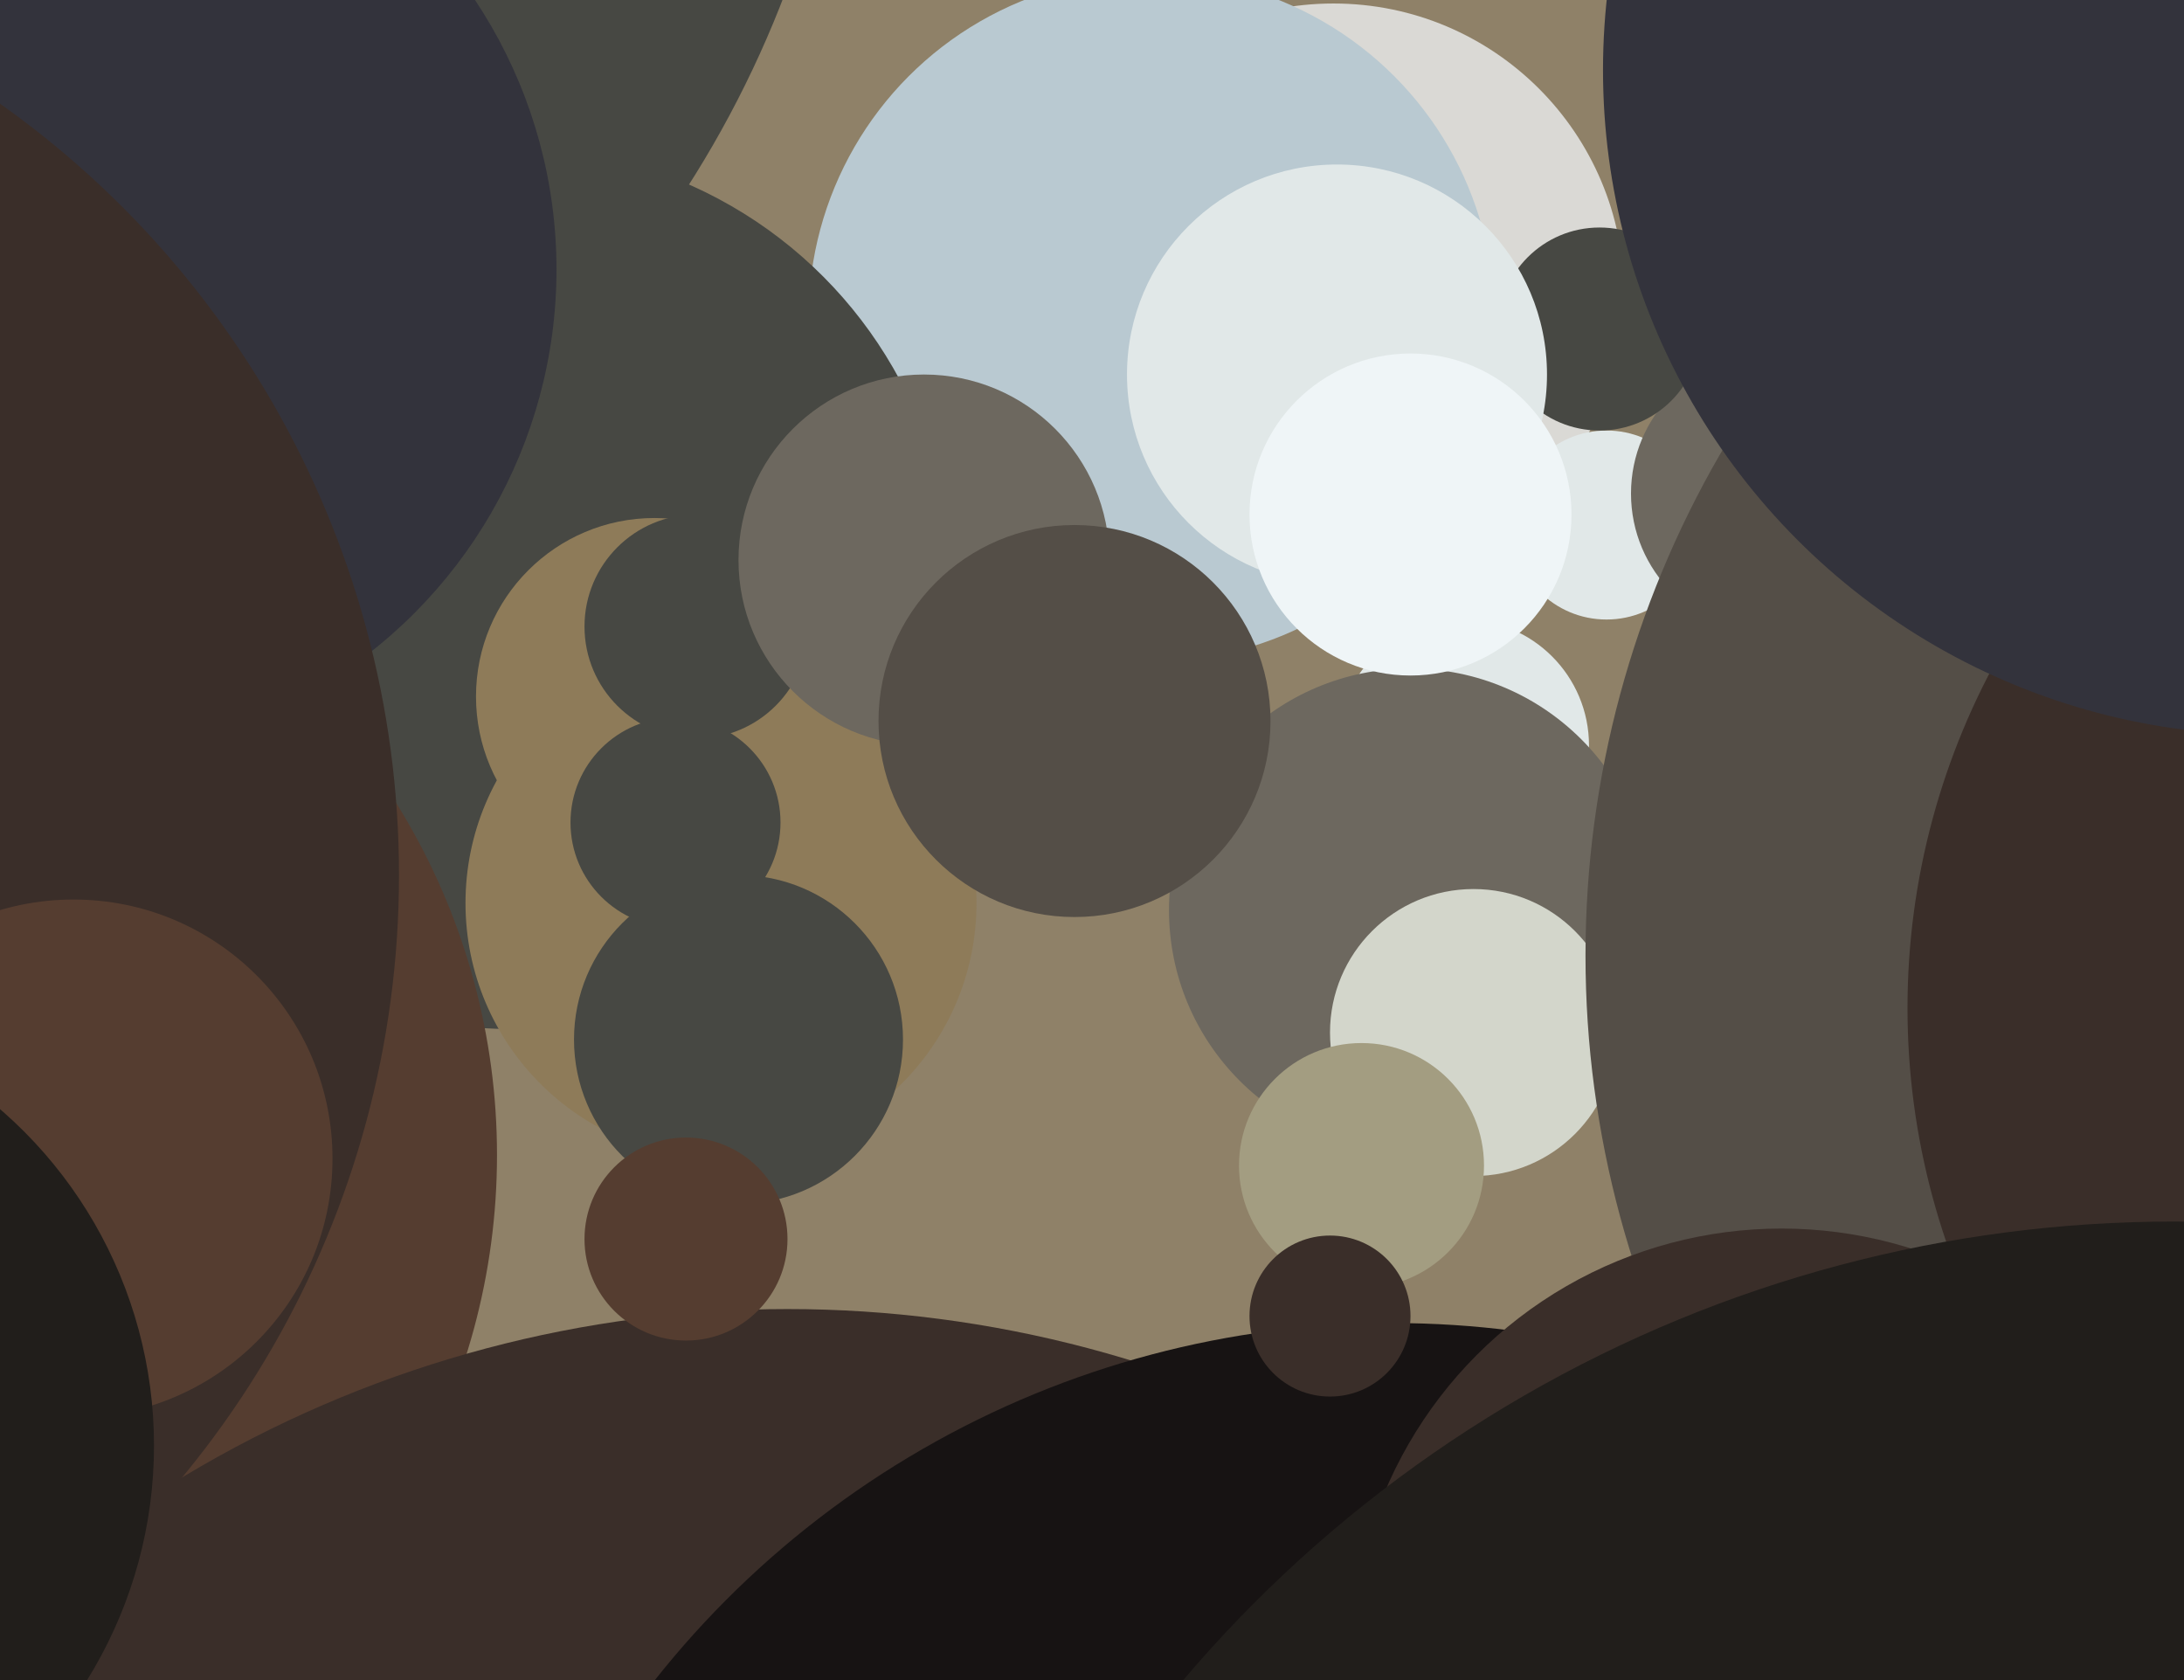
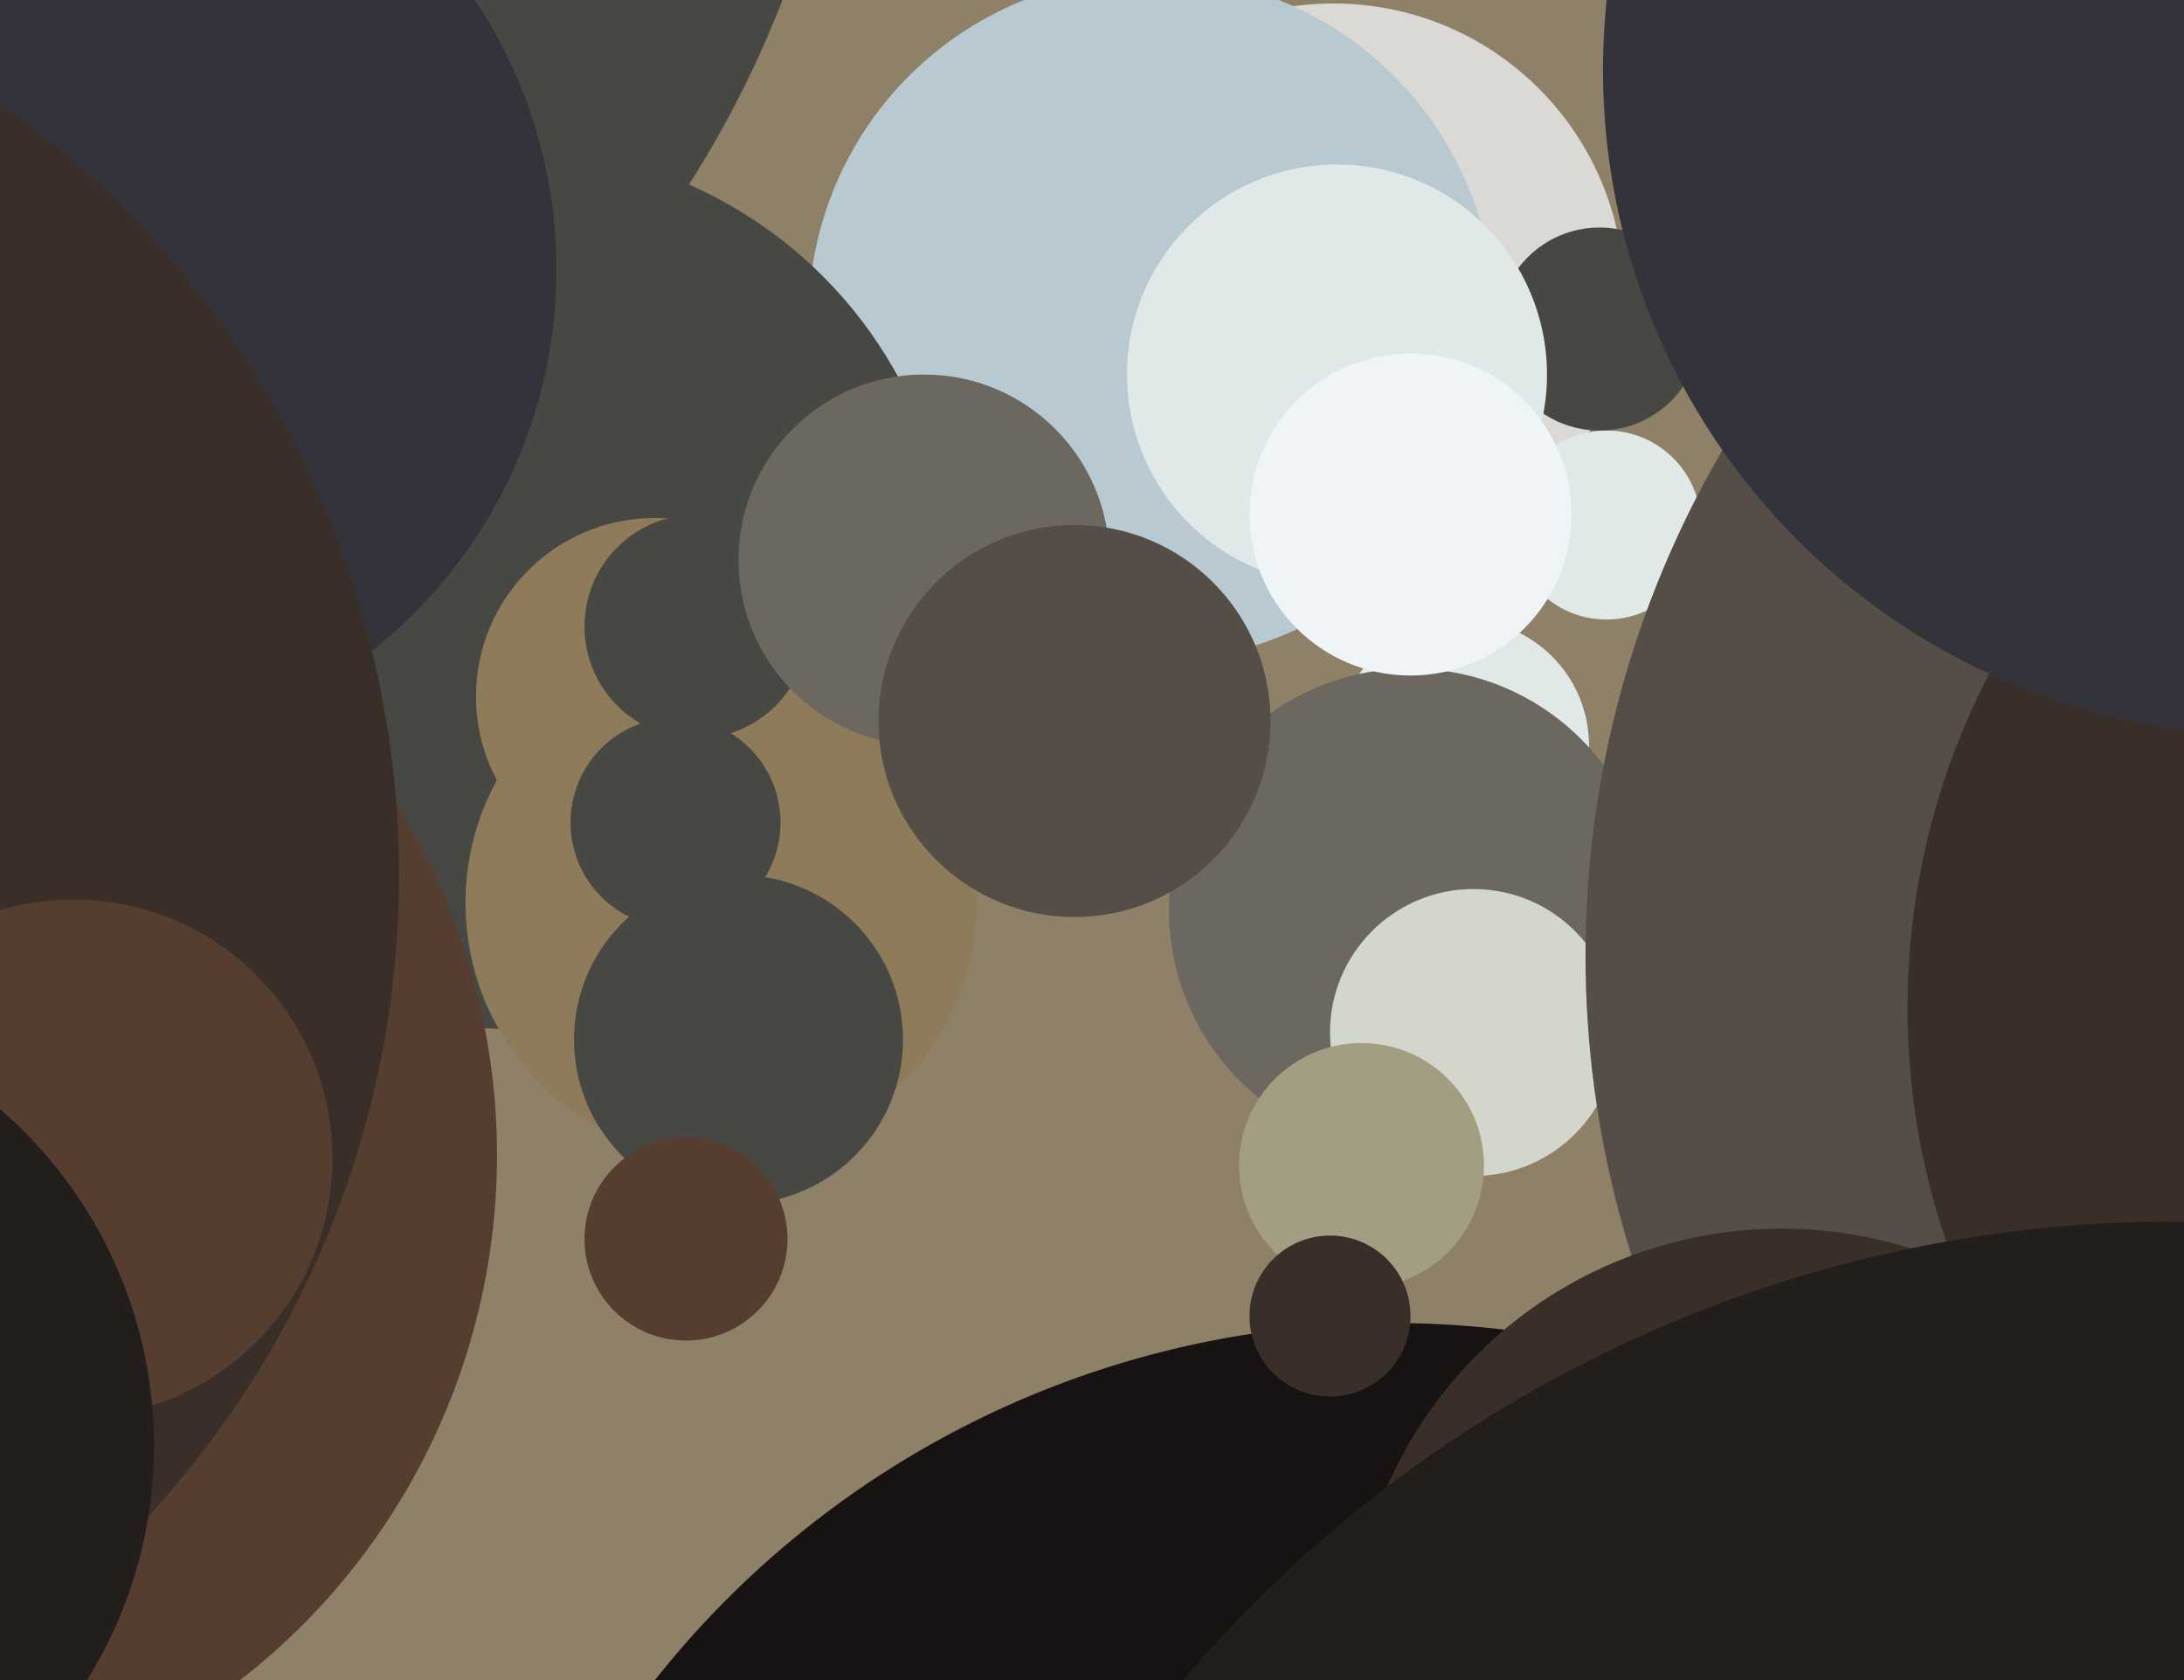
<svg xmlns="http://www.w3.org/2000/svg" width="624px" height="480px">
  <rect width="624" height="480" fill="rgb(143,129,104)" />
  <circle cx="381" cy="84" r="83" fill="rgb(218,217,213)" />
  <circle cx="329" cy="91" r="98" fill="rgb(185,201,209)" />
  <circle cx="-57" cy="-109" r="301" fill="rgb(71,72,67)" />
  <circle cx="418" cy="213" r="36" fill="rgb(225,232,232)" />
  <circle cx="146" cy="168" r="126" fill="rgb(71,72,67)" />
  <circle cx="403" cy="260" r="69" fill="rgb(109,104,95)" />
  <circle cx="20" cy="77" r="139" fill="rgb(51,51,60)" />
  <circle cx="421" cy="295" r="41" fill="rgb(211,214,203)" />
  <circle cx="459" cy="150" r="27" fill="rgb(225,232,232)" />
-   <circle cx="506" cy="141" r="40" fill="rgb(109,104,95)" />
  <circle cx="187" cy="199" r="51" fill="rgb(142,123,89)" />
  <circle cx="-48" cy="330" r="190" fill="rgb(85,61,48)" />
-   <circle cx="225" cy="709" r="335" fill="rgb(58,46,41)" />
  <circle cx="206" cy="258" r="73" fill="rgb(142,123,89)" />
  <circle cx="-156" cy="250" r="270" fill="rgb(58,46,41)" />
  <circle cx="199" cy="179" r="32" fill="rgb(71,72,67)" />
  <circle cx="264" cy="160" r="53" fill="rgb(109,104,95)" />
  <circle cx="211" cy="297" r="47" fill="rgb(71,72,67)" />
  <circle cx="21" cy="331" r="74" fill="rgb(85,61,48)" />
  <circle cx="457" cy="94" r="29" fill="rgb(71,72,67)" />
  <circle cx="398" cy="647" r="269" fill="rgb(23,19,19)" />
  <circle cx="382" cy="107" r="60" fill="rgb(225,232,232)" />
  <circle cx="739" cy="273" r="286" fill="rgb(84,78,71)" />
  <circle cx="307" cy="206" r="56" fill="rgb(84,78,71)" />
  <circle cx="752" cy="288" r="207" fill="rgb(58,46,41)" />
  <circle cx="509" cy="474" r="123" fill="rgb(58,46,41)" />
  <circle cx="-83" cy="413" r="127" fill="rgb(33,30,27)" />
  <circle cx="389" cy="333" r="35" fill="rgb(163,157,129)" />
  <circle cx="403" cy="147" r="46" fill="rgb(239,245,247)" />
  <circle cx="621" cy="720" r="371" fill="rgb(33,30,27)" />
  <circle cx="380" cy="376" r="23" fill="rgb(58,46,41)" />
  <circle cx="196" cy="354" r="29" fill="rgb(85,61,48)" />
  <circle cx="193" cy="235" r="30" fill="rgb(71,72,67)" />
  <circle cx="648" cy="20" r="190" fill="rgb(51,51,60)" />
</svg>